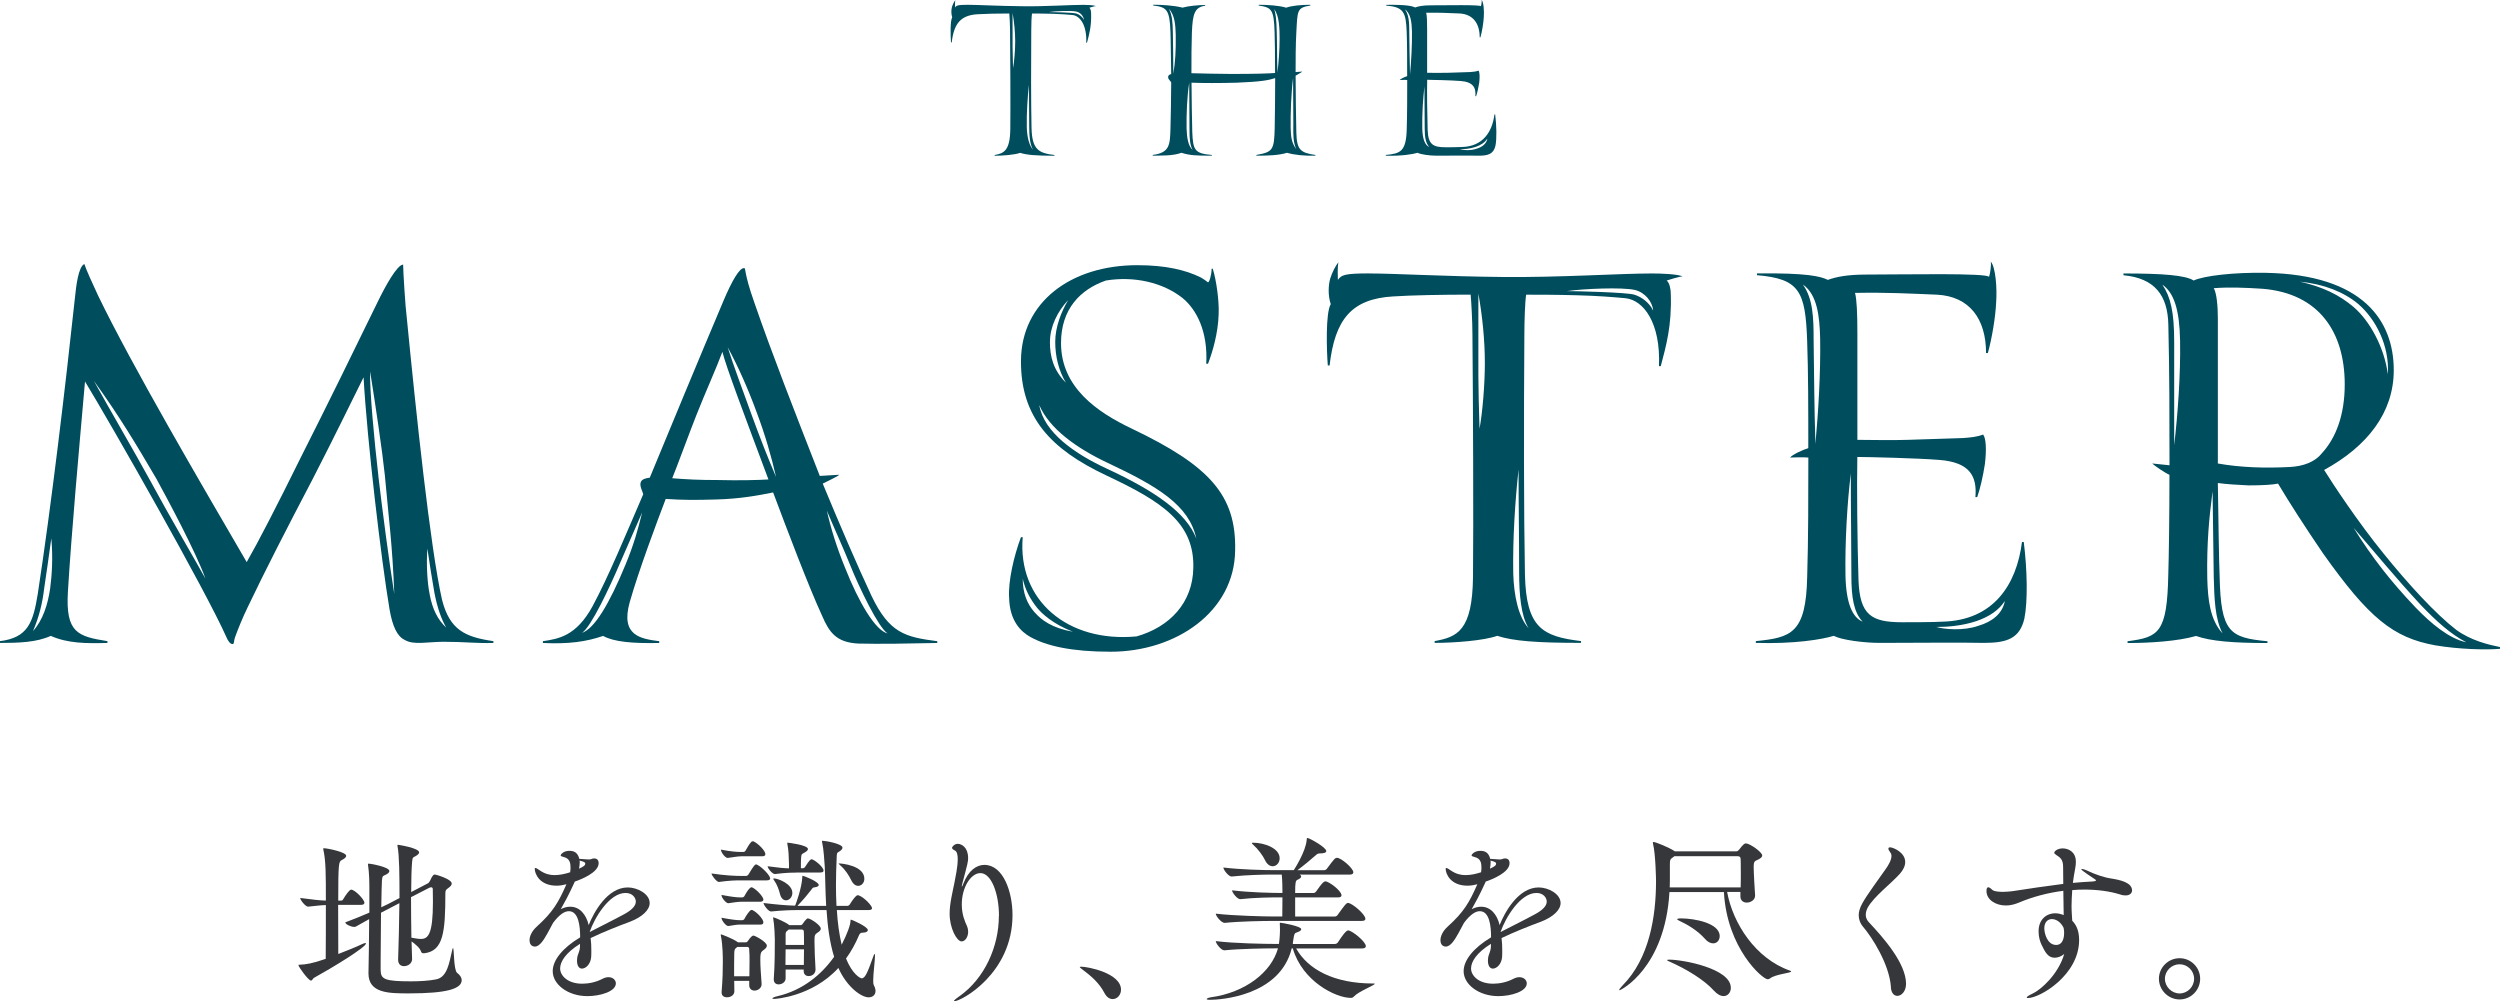
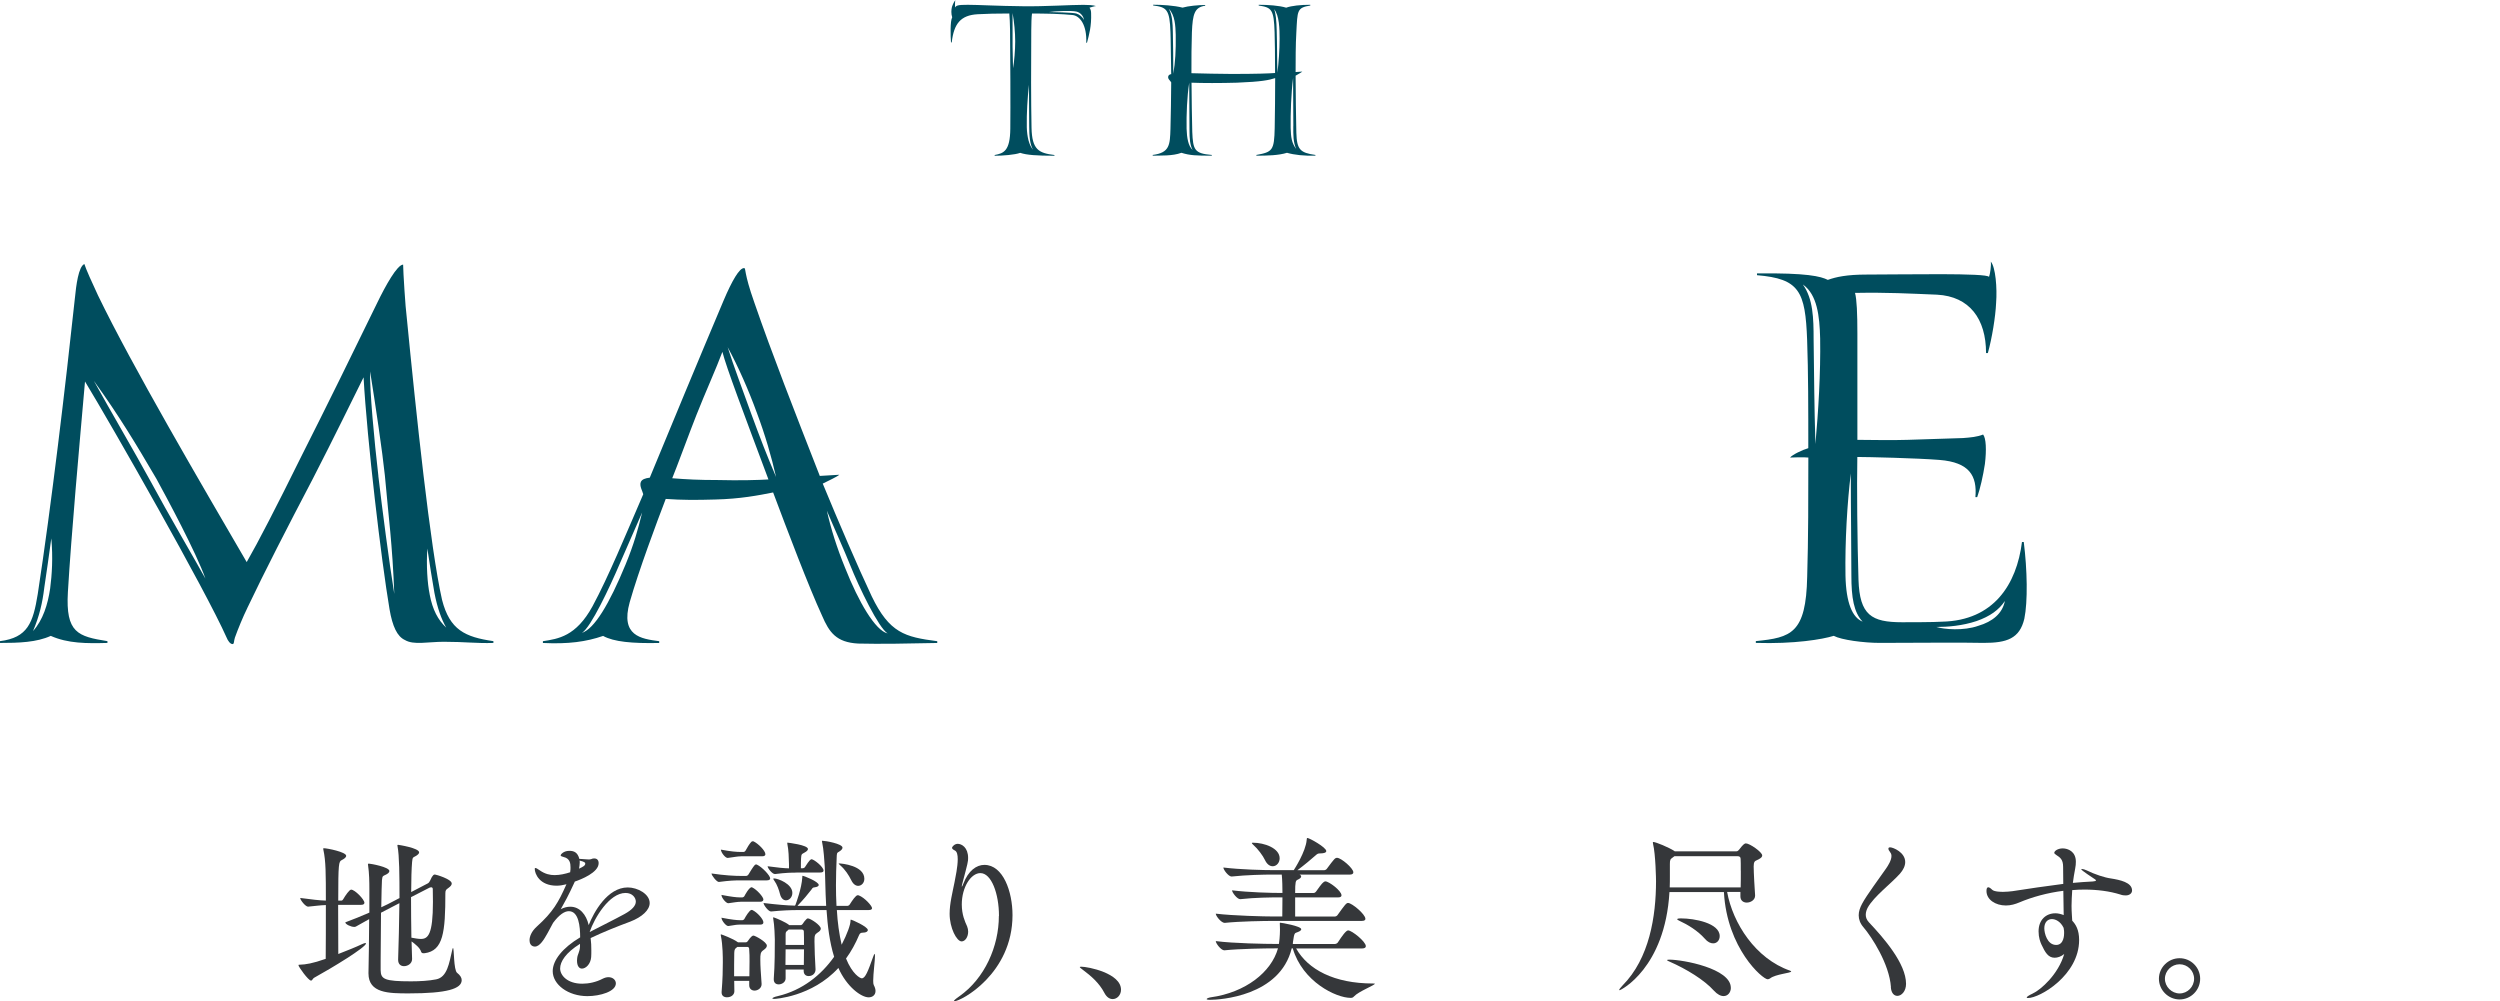
<svg xmlns="http://www.w3.org/2000/svg" id="Layer_2" data-name="Layer 2" viewBox="0 0 474.66 190.09">
  <defs>
    <style>
      .cls-1 {
        fill: #35373a;
      }

      .cls-1, .cls-2 {
        stroke-width: 0px;
      }

      .cls-2 {
        fill: #004d5e;
      }
    </style>
  </defs>
  <g id="_レイヤー_2" data-name="レイヤー 2">
    <g>
      <g>
        <path class="cls-2" d="M46.95,115.46c-.78,1.57-1.79,4.03-2.35,5.6-.22.67-.11,1.23-.45,1.23-.45,0-.9-.67-1.12-1.23-4.03-9.08-21.85-40.34-26.89-48.63-1.12,12.77-2.58,28.8-3.25,40-.45,7.73,1.91,8.41,7.51,9.3v.34c-3.92.11-7.51.11-10.76-1.34-2.69,1.23-6.05,1.34-9.64,1.34v-.34c5.27-.67,6.28-3.47,7.17-8.96,2.58-16.81,5.27-39.56,7.06-56.25.22-2.24.67-5.94,1.79-6.39.22.78,1.57,3.81,2.58,5.94,6.5,13.45,19.5,35.64,28.24,50.65,2.13-3.7,5.72-10.65,10.31-19.95,4.93-9.75,10.09-20.28,14.46-29.25,1.57-3.25,3.81-7.28,4.93-7.28,0,1.23.45,8.4.67,9.86,1.79,18.27,4.48,43.93,6.72,53.79,1.46,5.71,4.37,7.06,9.75,7.84v.34c-3.14.11-5.38-.22-9.41-.22-3.03,0-5.72.67-7.4-.34-1.46-.67-2.35-2.58-2.91-5.83-1.57-9.3-4.26-32.05-4.93-44.04-1.91,3.81-5.49,11.21-9.64,19.27-4.93,9.41-9.08,17.48-12.44,24.54ZM8.4,111.64c-.34,2.8-.9,5.27-2.13,8.18,1.9-2.13,2.8-5.04,3.25-8.07.34-2.58.56-5.94.22-9.53-.22,1.68-1.12,8.07-1.34,9.41ZM28.58,91.36c3.25,6.05,8.63,15.24,10.42,18.49-1.79-5.04-7.28-15.24-9.3-18.94-3.81-6.5-7.17-12.1-11.88-18.6,3.03,5.49,7.51,13.11,10.76,19.05ZM71.83,90.35c.78,6.61,2.02,16.14,3.03,22.41-.34-9.3-1.12-14.9-1.79-22.52-.45-4.37-1.79-13.45-2.8-19.72-.11,3.36.78,13.11,1.57,19.83ZM81.58,112.88c.56,2.91,1.57,4.82,3.14,6.28-.9-1.57-1.68-3.7-2.24-6.61-.22-1.12-1.12-6.83-1.34-8.4-.22,3.14,0,6.61.45,8.74Z" />
        <path class="cls-2" d="M121.69,91.47c.22-.45.78-.67,1.68-.78,4.26-10.31,9.08-21.96,14.01-33.62,1.57-3.7,3.03-6.28,3.92-6.16.34,0-.11.78,1.91,6.5,3.36,9.75,7.62,20.62,12.44,32.95l3.7-.22c-.34.34-2.24,1.23-3.14,1.68,2.91,7.06,6.61,15.69,9.3,21.4,3.36,6.95,6.28,7.73,12.44,8.52v.34c-5.04.11-11.09.22-15.02.11-4.15-.22-5.49-2.13-6.84-5.27-2.58-5.6-6.61-16.25-9.3-23.42-2.8.56-6.28,1.23-10.98,1.34-3.7.11-6.28.11-9.41-.11-1.68,4.37-5.15,13.67-6.84,19.61-1.79,6.39,2.13,6.95,5.6,7.4v.34c-5.15.11-8.63-.22-10.65-1.34-3.25,1.12-6.61,1.57-11.43,1.34v-.34c2.91-.45,6.28-.9,9.41-6.61,3.03-5.6,6.39-13.78,9.64-21.29-.11-.56-.78-1.57-.45-2.35ZM117.66,107.05c-1.91,4.48-5.49,12.1-7.17,13.11,2.35-.78,5.15-5.38,8.29-13,1.57-3.81,2.35-6.61,3.14-9.86l-4.26,9.75ZM137.15,66.82c-1.12,3.03-3.25,7.73-4.93,11.99-1.12,2.8-3.92,10.42-4.59,11.99,2.8.22,5.04.34,8.63.34,4.15.11,7.84,0,9.64-.11-4.82-12.89-7.96-21.18-8.74-24.21ZM143.65,78.25c-1.46-4.03-3.47-8.63-5.49-12.33,1.01,3.25,3.03,8.63,4.48,12.66,1.68,4.59,3.03,8.07,4.71,11.99-.9-3.92-2.02-7.84-3.7-12.33ZM161.36,107.16c-.78-2.02-3.59-8.29-4.37-10.2.78,3.47,1.91,7.06,3.47,10.87,2.58,6.5,5.72,11.88,8.07,12.44-1.68-1.01-5.38-8.63-7.17-13.11Z" />
-         <path class="cls-2" d="M228.03,52.7c1.12.67,1.23.9,1.34.9.22,0,.67-1.34.67-2.58h.22c.67,2.13,1.23,6.05,1.12,8.63-.11,3.59-1.12,7.06-2.02,9.41h-.34c.34-6.05-1.79-10.31-4.59-12.55-3.59-2.8-8.96-4.15-14.46-3.25-4.82,1.68-8.52,5.38-8.52,11.88,0,8.4,6.84,13.11,13.45,16.25,14.79,7.06,19.83,12.66,19.61,23.08-.11,11.65-11.21,19.27-23.64,19.27-7.51,0-12.21-1.12-15.24-2.8-1.79-1.01-3.92-3.03-4.03-7.4-.22-3.14.9-7.96,2.24-11.54h.34c-1.01,11.99,8.52,20.06,21.63,18.83,6.28-1.79,10.65-6.39,10.76-13,.22-8.52-5.83-12.55-16.58-17.59-10.42-4.93-16.25-10.98-16.14-21.85.11-10.98,9.41-18.04,22.08-18.04,5.38,0,9.19.9,12.1,2.35ZM196.43,116.24c1.23,1.46,3.36,3.03,7.28,3.7-3.81-1.46-5.94-3.47-6.84-4.59-1.34-1.68-2.24-3.47-2.69-5.49,0,2.69.78,4.71,2.24,6.39ZM210.21,89.01c8.96,4.15,15.02,8.29,16.92,13.22-1.34-6.28-7.28-9.86-16.81-14.34-5.94-2.8-11.09-6.5-13-10.98.9,5.27,6.84,9.3,12.89,12.1ZM199.34,64.92c0,2.8.67,5.38,3.03,7.73-1.34-2.24-2.02-4.93-2.02-7.73s1.12-5.71,2.47-7.96c-2.02,2.13-3.47,5.04-3.47,7.96Z" />
-         <path class="cls-2" d="M259.96,51.92c4.82,0,14.23.56,25.33.67,10.87.11,22.3-.67,28.35-.67,1.79,0,4.82.11,5.83.56-.67,0-2.58.67-3.03.78.56.45.78,1.68.78,2.47.22,6.16-.9,9.97-1.9,13.78h-.34c.34-8.18-2.91-12.55-6.39-12.89-2.35-.22-5.15-.45-9.19-.56s-7.4-.11-9.64-.11c-.22,1.35-.34,5.04-.34,7.84-.11,16.14-.11,33.39.11,45.27.22,10.2,3.36,11.77,10.65,12.66v.34c-8.29,0-12.89-.34-15.91-1.34-2.47.9-8.07,1.34-11.88,1.34v-.34c4.26-.78,7.17-1.91,7.28-12.21.11-10.08,0-34.29-.11-46.06,0-2.35-.22-6.39-.34-7.51-5.38,0-11.21.11-14.68.34-7.96.45-11.09,4.37-12.1,13.11h-.34c-.22-2.8-.45-9.97.56-11.65-.56-1.68-.45-3.59-.11-4.82.34-1.12,1.01-2.46,1.57-3.14-.22,1.12-.11,2.58-.11,3.36.67-.9,1.12-1.23,5.94-1.23h0ZM280.69,55.73v15.58c0,1.91.11,7.17.22,10.09.56-3.03,1.01-8.41,1.01-12.44,0-4.26-.45-8.85-1.23-13.22ZM288.43,108.62c0-7.62-.11-11.77-.11-19.5-.67,6.16-1.12,13.22-1.01,19.72.11,4.26,1.01,8.41,2.91,10.42-1.46-2.35-1.79-6.5-1.79-10.65ZM310.39,55.05c-2.46-.56-9.86-.22-12.89.22,1.57,0,11.21.22,12.78.67,1.46.45,2.91,1.57,3.59,3.03-.11-1.68-1.57-3.47-3.47-3.92Z" />
        <path class="cls-2" d="M339.86,86.88c.45-.56,2.35-1.46,3.47-1.79,0-7.62,0-14.34-.22-20.51-.34-9.3-1.46-11.65-9.52-12.33v-.34c9.52-.11,12.1.56,13.45,1.23,1.57-.56,3.59-1.01,7.4-1.01,7.06,0,22.97-.34,23.2.45.22-.56.45-2.24.34-2.91.9,1.01,1.23,5.04,1.01,7.84-.11,2.58-.78,6.72-1.57,9.53h-.34c0-6.5-3.14-10.76-9.3-11.09-5.49-.22-9.3-.45-15.58-.34.34,1.23.45,3.92.45,7.73v20.17c2.47,0,6.39.11,9.53,0l10.53-.34c1.46-.11,2.69-.22,3.81-.67.56.67.67,2.91.34,5.6-.34,2.24-.9,4.71-1.46,6.28h-.34c.34-4.03-1.12-6.61-6.84-7.06-4.26-.34-13.67-.56-15.58-.56-.11,5.49,0,16.25.22,23.31.22,6.72,2.46,8.07,8.29,8.07,1.01,0,6.16,0,7.62-.11,9.75-.22,14.12-7.06,15.13-15.13h.34c.67,5.27.78,11.32.11,14.57-.9,3.81-3.36,4.59-7.73,4.59-4.71-.11-12.33,0-19.72,0-3.03,0-7.28-.56-8.74-1.34-2.13.67-7.51,1.57-14.79,1.34v-.34c6.72-.67,9.53-1.46,9.75-12.21.22-7.06.22-15.58.22-22.64-.78-.11-3.47,0-3.47,0ZM342.32,54.05c1.91,2.69,2.02,6.28,2.02,10.42.11,7.62.11,12.1.34,19.83.56-6.16,1.01-13.56.9-20.06-.11-4.26-.56-8.29-3.25-10.2ZM351.51,109.29c0-6.28-.11-11.65-.11-19.39-.67,5.49-1.12,12.89-1.01,19.39.11,5.27,1.34,7.96,3.25,8.74-1.68-1.79-2.13-4.59-2.13-8.74ZM367.65,119.04c1.46.45,5.15.78,7.96-.22,2.69-.78,4.59-2.35,5.04-4.71-1.12,1.68-2.8,2.91-5.38,3.81-2.69.9-5.49,1.12-7.62,1.12Z" />
-         <path class="cls-2" d="M408.66,88l3.25.34c0-9.08,0-17.48-.22-26.67-.11-5.6-2.58-8.85-8.52-9.41v-.34c7.51,0,11.77.34,13.33,1.34,1.91-.9,7.62-1.57,13.67-1.46,18.6.34,24.32,9.19,24.32,18.49,0,8.07-5.04,14.46-13.22,18.94,1.68,2.69,6.39,9.86,11.32,15.91,4.71,5.83,9.86,11.43,13.78,14.46,2.8,2.02,6.05,2.8,8.29,3.25v.34c-2.69.22-7.73.11-12.33-.67-7.96-1.46-12.55-5.15-21.29-17.48-3.36-4.93-6.39-9.64-8.52-13.22-1.01.22-3.03.34-5.6.34-2.24-.11-4.15-.22-5.83-.45.11,7.06.22,15.13.34,17.71.22,10.65,1.91,11.65,9.08,12.33v.34c-6.39,0-10.76-.34-13.56-1.34-3.47,1.01-8.85,1.34-13,1.34v-.34c5.94-.78,7.51-1.57,7.73-12.66.11-3.47.22-10.87.22-18.94-1.01-.45-2.91-1.79-3.25-2.13ZM410.56,54.05c1.57,2.35,2.24,5.15,2.24,10.87v19.61c.67-5.71,1.23-13.34,1.12-19.83-.11-5.83-1.12-9.08-3.36-10.65ZM420.31,109.52l-.22-16.25c-.67,5.16-1.12,9.86-1.01,16.47.11,4.26.56,7.96,2.91,10.53-1.46-2.8-1.57-6.61-1.68-10.76ZM429.61,54.83c-3.36-.22-6.5-.34-9.3-.11.56.9.78,3.47.78,5.71v27.57c4.37.78,9.08.9,13.56.67,2.69-.11,4.93-1.01,6.16-2.58,2.69-2.91,4.37-7.28,4.37-13.11,0-9.86-4.82-17.26-15.58-18.15ZM446.87,58.3c3.03,2.58,5.83,7.62,6.5,12.78.34-5.49-2.35-10.53-5.6-13.34-2.8-2.35-6.61-3.81-11.09-4.26,4.37,1.01,7.4,2.46,10.2,4.82ZM459.64,114.89c-5.16-5.6-8.41-9.64-12.78-14.68,3.47,5.6,7.17,10.31,11.77,15.13,2.91,3.03,6.39,5.94,9.64,6.61-3.03-1.57-5.71-4.03-8.63-7.06Z" />
      </g>
      <g>
        <path class="cls-2" d="M194.12,1.19c4.44.05,9.11-.27,11.58-.27.73,0,1.97.05,2.38.23-.27,0-1.05.27-1.24.32.23.18.32.69.32,1.01.09,2.52-.37,4.07-.78,5.63h-.14c.14-3.34-1.19-5.12-2.61-5.26-.96-.09-2.11-.18-3.75-.23-1.65-.05-3.02-.05-3.94-.05-.09.55-.14,2.06-.14,3.2-.05,6.59-.05,13.64.05,18.49.09,4.17,1.37,4.81,4.35,5.17v.14c-3.39,0-5.26-.14-6.5-.55-1.01.37-3.29.55-4.85.55v-.14c1.74-.32,2.93-.78,2.97-4.99.05-4.12,0-14-.05-18.81,0-.96-.09-2.61-.14-3.07-2.2,0-4.58.05-5.99.14-3.25.18-4.53,1.78-4.94,5.35h-.14c-.09-1.14-.18-4.07.23-4.76-.23-.69-.18-1.46-.05-1.97.14-.46.41-1.01.64-1.28-.09.46-.05,1.05-.05,1.37.27-.37.46-.5,2.43-.5s5.81.23,10.34.27ZM192.25,2.47v6.36c0,.78.05,2.93.09,4.12.23-1.24.41-3.43.41-5.08,0-1.74-.18-3.62-.5-5.4ZM195.41,24.07c0-3.11-.05-4.8-.05-7.96-.27,2.52-.46,5.4-.41,8.05.05,1.74.41,3.43,1.19,4.26-.6-.96-.73-2.65-.73-4.35ZM204.38,2.2c-1.01-.23-4.03-.09-5.26.09.64,0,4.58.09,5.22.27.6.18,1.19.64,1.46,1.24-.05-.69-.64-1.42-1.42-1.6Z" />
        <path class="cls-2" d="M218.84,29.42c3.29-.41,3.29-1.97,3.39-4.99.05-1.56.14-6.77.14-8.79-.14-.32-.73-.64-.55-1.19.05-.18.32-.37.55-.37-.05-1.6-.09-7.32-.14-7.96-.14-4.35-.73-4.76-3.29-5.08v-.14c1.69,0,3.98.14,5.58.55,1.1-.32,3.02-.5,4.3-.5v.14c-2.01.28-2.38,1.56-2.52,5.03-.09,2.65-.09,4.67-.09,7.78,1.88.05,5.58.14,7.64.14,4.71,0,7.09-.09,8.24-.18,0-3.25-.04-6.36-.09-7.73-.14-4.35-.55-4.71-3.02-5.08v-.14c1.74,0,3.89.14,5.22.55,1.01-.37,2.75-.55,4.58-.55v.14c-2.56.41-2.43.96-2.65,5.08-.14,2.29-.14,5.45-.14,7.55l1.28-.09c-.14.14-.96.59-1.28.78,0,2.65.09,8.83.14,10.84.09,3.2.73,3.8,3.62,4.21v.14c-2.15.05-3.98-.14-5.4-.55-1.56.5-3.75.55-5.81.55v-.14c3.07-.55,3.39-.87,3.48-5.12.05-1.51.09-7.69.09-9.47-1.14.37-2.56.69-7.28.87-3.02.09-6.64.09-8.6,0,0,1.83.09,7.83.14,9.33.14,3.43.41,4.12,3.71,4.39v.14c-3.02,0-4.16-.05-5.77-.55-1.69.64-3.98.5-5.45.55v-.14ZM221.95,1.69c.64,1.28.69,2.65.73,4.35.05,3.11.09,4.81.09,7.96.37-2.15.5-4.35.46-7.37-.05-1.74-.14-3.71-1.28-4.94ZM225.84,24.62c0-3.11-.05-5.77-.05-8.92-.41,2.56-.55,6.09-.5,8.74.05,1.74.32,3.29,1.14,4.03-.5-.92-.59-2.15-.59-3.84ZM241.9,1.74c.32.64.46,2.33.5,4.03.09,2.65.05,5.31.14,8.05.23-1.92.41-4.35.41-6.5,0-1.74-.05-4.44-1.05-5.58ZM245.56,23.93c0-3.11-.05-5.99-.05-9.15-.37,2.97-.5,6.86-.46,9.52.05,1.74.18,2.84,1.05,3.98-.59-1.33-.55-2.65-.55-4.35Z" />
-         <path class="cls-2" d="M265.75,15.19c.18-.23.96-.59,1.42-.73,0-3.11,0-5.86-.09-8.37-.14-3.8-.59-4.76-3.89-5.03v-.14c3.89-.05,4.94.23,5.49.5.64-.23,1.46-.41,3.02-.41,2.88,0,9.38-.14,9.47.18.09-.23.18-.92.14-1.19.37.41.5,2.06.41,3.2-.05,1.05-.32,2.75-.64,3.89h-.14c0-2.65-1.28-4.39-3.8-4.53-2.24-.09-3.8-.18-6.36-.14.14.5.18,1.6.18,3.16v8.24c1.01,0,2.61.05,3.89,0l4.3-.14c.59-.05,1.1-.09,1.56-.27.23.27.27,1.19.14,2.29-.14.92-.37,1.92-.59,2.56h-.14c.14-1.65-.46-2.7-2.79-2.88-1.74-.14-5.58-.23-6.36-.23-.05,2.24,0,6.64.09,9.52.09,2.75,1.01,3.29,3.39,3.29.41,0,2.52,0,3.11-.05,3.98-.09,5.77-2.88,6.18-6.18h.14c.27,2.15.32,4.62.05,5.95-.37,1.56-1.37,1.88-3.16,1.88-1.92-.05-5.03,0-8.05,0-1.24,0-2.97-.23-3.57-.55-.87.27-3.07.64-6.04.55v-.14c2.75-.27,3.89-.59,3.98-4.99.09-2.88.09-6.36.09-9.24-.32-.05-1.42,0-1.42,0ZM266.75,1.78c.78,1.1.82,2.56.82,4.26.05,3.11.05,4.94.14,8.1.23-2.52.41-5.54.37-8.19-.05-1.74-.23-3.39-1.33-4.17ZM270.5,24.34c0-2.56-.05-4.76-.05-7.92-.27,2.24-.46,5.26-.41,7.92.04,2.15.55,3.25,1.33,3.57-.69-.73-.87-1.88-.87-3.57ZM277.09,28.33c.59.18,2.1.32,3.25-.09,1.1-.32,1.88-.96,2.06-1.92-.46.69-1.14,1.19-2.2,1.56-1.1.37-2.24.46-3.11.46Z" />
      </g>
      <g>
        <path class="cls-1" d="M64.2,171.79c0,3.46.03,7.19.03,9.34,1.65-.64,3.33-1.31,4.53-1.88.3-.13.5-.2.6-.2.07,0,.13.03.13.07,0,.74-6.48,4.67-9.84,6.52-.27.13-.34.54-.6.54-.5,0-2.38-2.62-2.38-2.92,0-.1.1-.1.3-.1,1.04-.03,2.38-.23,4.87-1.11.03-2.59.03-6.72.03-10.21-1.07.03-1.95.17-3.36.3h-.03c-.47,0-1.48-1.24-1.48-1.65,2.28.3,3.63.47,4.87.5,0-5.04,0-7.49-.47-9.64-.03-.1-.03-.17-.03-.2,0-.1.03-.1.13-.1.6,0,4.23.71,4.23,1.44,0,.3-.37.57-.84.81-.57.27-.67.61-.67,7.69h.6c.17,0,.27-.13.37-.3.37-.64,1.14-1.78,1.48-1.78.71,0,2.52,1.88,2.52,2.49,0,.2-.13.4-.64.4h-4.37ZM80.42,180.99c-.2,0-.4-.07-.47-.3-.2-.71-1.11-1.44-1.81-1.95l.1,3.29v.07c0,.81-.77,1.34-1.54,1.34-.57,0-1.11-.34-1.11-1.21v-.07c.1-2.89.2-6.95.24-10.68l-.97.5-2.52,1.31c-.03,3.16-.07,6.82-.07,9.1v1.81c.03,1.71.71,2.12,5.78,2.12,1.65,0,3.39-.1,4.74-.37,2.12-.4,2.49-3.06,3.06-5.54.07-.3.1-.4.17-.4.2,0,.1,4.2.77,4.7.57.44.87.91.87,1.38,0,1.65-2.79,2.52-10.08,2.52-3.76,0-7.62-.03-7.62-3.79v-.1c.07-2.49.1-6.65.13-10.21l-2.52,1.41c-.07.03-.2.07-.3.07-.64,0-1.71-.5-1.71-.87,1.54-.57,3.12-1.21,4.57-1.85v-4.53c0-1.24-.03-3.02-.24-4.4,0-.1-.03-.17-.03-.2,0-.1.03-.17.17-.17.3,0,3.9.64,3.9,1.41,0,.27-.3.54-.84.77-.34.17-.5.13-.57.97-.03.54-.1,2.62-.13,5.14.91-.4,1.65-.81,2.18-1.08l1.28-.67c0-4.26-.03-8.09-.37-9.81-.03-.1-.03-.13-.03-.2s.03-.1.13-.1c.07,0,4,.6,4,1.44,0,.23-.27.47-.6.67-.6.34-.64.2-.74,1.18-.1,1.18-.17,3.29-.17,5.68l3.16-1.65c.2-.1.34-.34.44-.54.47-1.11.74-1.14.91-1.14s3.19.87,3.19,1.71c0,.27-.2.54-.67.87-.37.27-.54.37-.54.94,0,7.46-.4,10.95-3.93,11.42h-.17ZM78.04,170.34c0,2.55.03,5.34.07,7.69.71.13,1.31.24,1.81.24,1.34,0,2.28-.84,2.28-7.02,0-.91-.03-1.75-.03-2.45,0-.24-.13-.34-.34-.34-.07,0-.17.03-.27.07l-3.53,1.81Z" />
        <path class="cls-1" d="M110.11,179.21c-2.69,1.68-3.76,3.36-3.76,4.67s1.38,2.89,4.2,2.89c1.24,0,2.65-.3,3.86-.94.4-.2.77-.3,1.11-.3.84,0,1.41.54,1.41,1.18,0,1.54-2.99,2.42-5.41,2.42-3.63,0-6.58-2.18-6.58-4.74,0-2.08,1.88-4.43,5.21-6.42,0-2.08-.27-4.97-2.15-4.97-.81,0-1.81.64-2.99,2.22l-1.01,1.88c-.71,1.28-1.51,2.62-2.45,2.62-.13,0-1.01-.03-1.01-1.21,0-.67.34-1.65,1.38-2.59,3.09-2.79,4.1-4.6,5.58-7.93l.07-.13-.03.03c-.67.17-1.28.27-1.85.27-3.26,0-4.16-2.28-4.16-3.19,0-.13.03-.17.1-.17.17,0,.4.13.84.44,1.01.71,1.95.91,2.82.91,1.01,0,2.05-.24,2.96-.54.07-.37.07-.71.07-.94,0-.77-.13-1.68-1.28-1.95-.3-.07-.6-.17-.6-.34,0-.1.5-.84,1.65-.84.87,0,1.58.27,1.91,1.54h.27c.64.03,1.14.1,1.54.1.17,0,.3-.03.44-.07.2-.1.4-.13.57-.13.84,0,.84.77.84.91,0,1.78-3.36,3.09-4.53,3.49l-.07.17c-1.14,2.49-1.85,3.76-2.59,5.07.64-.34,1.24-.47,1.81-.47,1.75,0,3.02,1.44,3.49,3.49.97-2.45,3.56-7.15,7.42-7.15,1.85,0,4.16,1.24,4.16,2.96,0,1.31-1.41,2.65-3.69,3.53-2.35.87-5.24,2.02-7.52,3.12.1.77.13,1.58.13,2.38,0,.4,0,.84-.03,1.24-.1,1.31-1.01,2.18-1.75,2.18-.5,0-.94-.44-.94-1.54,0-.1.03-.27.03-.4.07-.84.5-1.18.54-2.28v-.47ZM110.04,163.39c.03.13.03.27.03.4,0,.37-.07.74-.13,1.14.77-.37,1.18-.57,1.18-.97,0-.17-.13-.34-.97-.54l-.1-.03ZM118.57,173.54c1.48-.81,2.15-1.61,2.15-2.35s-.64-1.65-1.95-1.65c-3.09,0-5.91,4.74-6.82,7.42,2.05-1.07,4.67-2.35,6.62-3.42Z" />
        <path class="cls-1" d="M140.77,167.15c-1.31,0-2.22.03-4.27.3h-.03c-.4,0-1.38-1.24-1.38-1.61,2.49.37,4.37.47,5.74.47h.87c.07,0,.3-.1.4-.27.34-.57.87-1.44,1.21-1.81.07-.07.17-.1.23-.1s.13,0,.17.03c.97.44,2.52,2.08,2.52,2.62,0,.2-.17.37-.64.37h-4.84ZM144.6,186.87c0,.74-.71,1.21-1.34,1.21-.54,0-1.01-.34-1.01-1.04v-.81h-2.85c0,.67.03,1.34.03,1.98,0,.6-.54,1.14-1.41,1.14-.54,0-1.01-.27-1.01-.91v-.13c.2-2.48.23-4.16.23-5.57,0-.94,0-3.26-.37-5.07,0-.07-.03-.13-.03-.17,0-.07.03-.1.07-.1.07,0,2.28.81,3.16,1.48h.03v.03h1.51c.13,0,.27-.07.4-.27.03-.03.64-1.01,1.04-1.01.3,0,2.55,1.21,2.55,1.92,0,.33-.27.57-.64.84-.6.4-.6.81-.6,1.85,0,1.17.1,2.52.24,4.53v.1ZM140.63,162.59c-.57,0-.97.1-2.45.3h-.03c-.47,0-1.28-1.08-1.28-1.58,1.91.37,3.06.44,3.63.44h.71c.07,0,.23-.07.34-.24.3-.57.77-1.34,1.11-1.68.07-.07.17-.1.27-.1.07,0,.13,0,.17.03.84.4,2.22,1.75,2.22,2.42,0,.2-.13.4-.6.4h-4.06ZM140.57,171.22c-.54,0-1.07.1-2.28.27h-.03c-.4,0-1.28-1.01-1.28-1.58,1.91.37,2.89.47,3.43.47h.57c.07,0,.3-.1.37-.27.03-.07.87-1.65,1.34-1.65.03,0,.1,0,.13.03.87.4,2.12,1.81,2.12,2.28,0,.2-.13.44-.57.44h-3.79ZM140.57,175.55c-.54,0-.94.03-2.28.27h-.03c-.44,0-1.28-1.07-1.28-1.58,1.91.37,2.92.47,3.46.47h.54c.07,0,.3-.1.37-.27.2-.4.97-1.68,1.34-1.68.07,0,.13,0,.17.03.94.44,2.08,1.75,2.08,2.32,0,.24-.13.44-.57.44h-3.79ZM142.28,185.36c.03-1.11.03-2.01.03-2.82s0-1.58-.07-2.35c0-.2-.1-.4-.3-.4h-1.95l-.24.2c-.13.1-.34.27-.34.94-.03,1.44-.03,2.92-.03,4.43h2.89ZM166.06,181.09s.07.13.07.37c0,.94-.34,3.39-.34,4.74,0,.4.03.67.1.81.23.44.34.81.34,1.14,0,.77-.57,1.21-1.31,1.21-1.38,0-4.13-1.95-5.74-5.58-5.04,5.51-12.09,5.88-12.16,5.88-.24,0-.37-.03-.37-.1,0-.1.37-.3,1.04-.44,4.67-1.11,8.23-4,10.68-7.46-.87-2.79-1.24-5.91-1.44-8.87h-5.31c-1.61,0-3.19.07-5.21.27h-.03c-.5,0-1.41-1.24-1.41-1.61,2.52.3,4.43.47,5.98.5,0-.03.03-.1.07-.13.13-.34,1.18-3.12,1.31-5.24q0-.3.03-.3c.27,0,3.09,1.11,3.09,1.75,0,.2-.24.37-.77.44-.44.03-.44.2-.67.5-.57.74-1.48,1.85-2.49,2.89l-.1.13h5.44c-.17-2.96-.17-5.64-.27-7.49-.07-.97-.2-3.29-.5-4.6-.03-.1-.03-.17-.03-.2q0-.07.07-.07c.57,0,3.83.57,3.83,1.31,0,.24-.2.47-.57.71-.54.3-.5.3-.54,1.34-.07,1.54-.13,3.29-.13,5.07,0,1.28.03,2.62.1,3.93h2.12c.1,0,.3-.1.4-.27.47-.74,1.14-1.75,1.51-1.75.07,0,.13.03.2.03,1.14.44,2.52,2.01,2.52,2.42,0,.2-.13.37-.67.37h-6.01c.13,2.32.44,4.57.91,6.58,1.07-2.08,1.68-3.8,1.68-4.53,0-.24.07-.24.07-.24.17,0,3.22,1.34,3.22,1.98,0,.27-.3.5-.94.5-.4,0-.57.13-.71.44-.67,1.58-1.48,3.09-2.49,4.47,1.21,2.99,2.69,3.76,2.99,3.76.67,0,1.18-1.34,2.15-4.06.13-.34.2-.54.27-.57l.03-.03ZM151.21,165.68c-.81,0-1.95,0-4.06.27h-.03c-.5,0-1.38-1.11-1.38-1.48,1.95.27,3.06.37,4.06.4v-.81c-.03-1.24-.07-2.65-.3-3.76-.03-.1-.03-.2-.03-.24s0-.07.07-.07,3.86.44,3.86,1.21c0,.2-.2.44-.64.67-.6.34-.6.27-.67,1.14-.03.44-.03,1.11-.03,1.85h.34c.1,0,.34-.07.44-.24.87-1.38,1.11-1.48,1.24-1.48.44,0,2.28,1.44,2.28,2.15,0,.2-.13.37-.64.37h-4.5ZM154.84,184.08c0,.67-.5,1.24-1.31,1.24-.5,0-.94-.3-.94-.97v-.27h-3.43v1.68c0,.71-.71,1.14-1.31,1.14-.5,0-.94-.27-.94-.94v-.13c.2-2.52.2-5.88.2-7.46,0-.4-.07-2.72-.3-3.93,0-.1-.03-.13-.03-.2,0-.03.03-.07.07-.07s.1.03.23.07c.47.17,2.05.84,2.69,1.34l.07.07h2.18c.13,0,.3-.1.4-.27.17-.27.47-.67.67-.84.1-.1.17-.17.3-.17.47,0,2.45,1.28,2.45,1.95,0,.3-.27.54-.6.74-.57.37-.6.57-.6,1.68,0,1.28.1,3.69.2,5.27v.07ZM148.09,169.74c-.17-.71-.57-1.85-1.07-2.52-.1-.17-.2-.27-.2-.34s.03-.1.13-.1c.77,0,3.49,1.04,3.49,2.75,0,.84-.6,1.41-1.21,1.41-.47,0-.94-.37-1.14-1.21ZM149.16,180.25c0,.94-.03,1.98-.03,2.96h3.49c0-.97.03-1.98.03-2.96h-3.49ZM149.73,176.49l-.13.13c-.44.33-.44.37-.44,1.01v1.78h3.49c0-1.01,0-1.88-.03-2.52,0-.2-.1-.4-.37-.4h-2.52ZM161.62,167.12c-.47-.97-1.18-2.05-2.08-2.82-.23-.2-.3-.3-.3-.34s0-.03.03-.03c.54,0,4.84.4,4.84,2.92,0,.77-.54,1.34-1.18,1.34-.44,0-.94-.3-1.31-1.08Z" />
        <path class="cls-1" d="M189.67,173.9c0-4.23-1.44-8.13-3.53-8.13-1.78,0-3.53,2.65-3.53,5.95,0,1.95.6,3.26,1.01,4.16.13.34.2.67.2,1.01,0,1.01-.57,1.85-1.24,1.85-.94,0-2.28-2.55-2.28-5.24,0-1.98.54-4,.94-6.04.17-.91.6-2.89.6-4.33,0-.81-.13-1.44-.54-1.65-.27-.13-.54-.3-.54-.5,0-.24.5-.77,1.07-.77.74,0,1.98.67,1.98,2.69,0,.67-.03.84-1.11,4.9-.07.24-.1.4-.1.47,0,.03.03.07.03.07.03,0,.13-.17.27-.54.94-2.49,2.49-3.59,4-3.59,3.56,0,5.34,5.07,5.34,9.54,0,11.12-9.77,16.36-11.08,16.36-.03,0-.07,0-.07-.03,0-.1.3-.4,1.04-.91,4.84-3.39,7.52-9.5,7.52-15.25Z" />
        <path class="cls-1" d="M209.68,188.51c-.97-1.88-2.59-3.26-4.03-4.33-.34-.27-.64-.47-.64-.57,0-.03.1-.07.27-.07,1.31,0,7.56,1.24,7.56,4.37,0,1.01-.74,1.78-1.58,1.78-.57,0-1.14-.34-1.58-1.18Z" />
        <path class="cls-1" d="M261.03,186.77c0,.3-3.06,1.44-3.96,2.42-.2.23-.37.27-.64.27-2.75,0-9.13-3.06-10.98-9.4h-.2c-2.25,9.14-13.74,9.77-15.48,9.77-.5,0-.67-.07-.67-.13,0-.13.34-.27.74-.34,6.65-.91,11.55-4.8,12.8-9.3h-.6c-1.81,0-6.62.07-9.57.37h-.03c-.6,0-1.61-1.31-1.61-1.75,3.36.44,9.5.54,11.39.54h.6c.2-1.31.2-2.62.2-2.72,0-.34,0-.71-.03-1.11v-.13s0-.07.07-.07c.23,0,4,.64,4,1.24,0,.17-.2.37-.67.54-.6.24-.64.03-.91,1.92,0,.1,0,.23-.03.34h7.99c.2,0,.47-.13.57-.3.77-1.18,1.54-2.28,1.95-2.28.71,0,3.36,2.12,3.36,2.99,0,.24-.17.44-.74.44h-12.49c2.25,4,7.22,6.65,14.58,6.65.34,0,.4.03.4.07ZM259.25,174.41c0,.24-.13.44-.71.44h-16.76c-1.81,0-6.35.07-9.24.37h-.03c-.64,0-1.68-1.31-1.68-1.75,3.32.4,9.24.54,11.12.54h1.51c.03-1.54.03-2.12.03-3.63h-.44c-1.75,0-4.77.03-7.56.34h-.03c-.57,0-1.54-1.28-1.54-1.68,3.19.4,7.49.5,9.3.5h.27c0-.91-.03-2.59-.13-3.49h-1.68c-1.78,0-5,.07-7.83.37h-.03c-.57,0-1.55-1.28-1.55-1.71,3.26.4,7.69.5,9.54.5h3.83c.13-.2,2.28-3.53,2.45-5.74.03-.27.03-.37.13-.37.37,0,3.59,1.78,3.59,2.49,0,.3-.47.44-1.11.44-.47,0-.57.07-.91.37-.74.67-2.28,1.95-3.46,2.82h5.07c.2,0,.44-.13.54-.3,1.38-1.85,1.54-2.05,1.92-2.05.77,0,3.09,1.98,3.09,2.75,0,.24-.17.44-.71.44h-9.5c.2.1.3.2.3.37s-.2.4-.67.6c-.37.17-.47.37-.47,2.52h3.49c.2,0,.37-.13.5-.3.4-.5.94-1.44,1.48-1.81.1-.07.2-.1.27-.1.67,0,3.06,1.78,3.06,2.65,0,.2-.13.4-.67.4h-8.13v3.63h7.52c.2,0,.44-.13.54-.3,1.38-1.92,1.65-2.28,1.98-2.28.74,0,3.29,2.15,3.29,2.99ZM242.96,162.96c0,.84-.6,1.51-1.31,1.51-.54,0-1.08-.34-1.48-1.18-.37-.81-1.38-2.15-2.15-2.82-.23-.2-.34-.34-.34-.4s.07-.07.24-.07c2.08,0,5.04,1.01,5.04,2.96Z" />
-         <path class="cls-1" d="M283.06,179.21c-2.69,1.68-3.76,3.36-3.76,4.67s1.38,2.89,4.2,2.89c1.24,0,2.65-.3,3.86-.94.4-.2.77-.3,1.11-.3.84,0,1.41.54,1.41,1.18,0,1.54-2.99,2.42-5.41,2.42-3.63,0-6.58-2.18-6.58-4.74,0-2.08,1.88-4.43,5.21-6.42,0-2.08-.27-4.97-2.15-4.97-.81,0-1.81.64-2.99,2.22l-1.01,1.88c-.71,1.28-1.51,2.62-2.45,2.62-.13,0-1.01-.03-1.01-1.21,0-.67.34-1.65,1.38-2.59,3.09-2.79,4.1-4.6,5.58-7.93l.07-.13-.03.03c-.67.17-1.28.27-1.85.27-3.26,0-4.16-2.28-4.16-3.19,0-.13.03-.17.1-.17.17,0,.4.13.84.44,1.01.71,1.95.91,2.82.91,1.01,0,2.05-.24,2.96-.54.07-.37.07-.71.07-.94,0-.77-.13-1.68-1.28-1.95-.3-.07-.6-.17-.6-.34,0-.1.5-.84,1.65-.84.87,0,1.58.27,1.91,1.54h.27c.64.03,1.14.1,1.54.1.17,0,.3-.03.44-.07.2-.1.4-.13.57-.13.84,0,.84.77.84.91,0,1.78-3.36,3.09-4.53,3.49l-.07.17c-1.14,2.49-1.85,3.76-2.59,5.07.64-.34,1.24-.47,1.81-.47,1.75,0,3.02,1.44,3.49,3.49.97-2.45,3.56-7.15,7.42-7.15,1.85,0,4.16,1.24,4.16,2.96,0,1.31-1.41,2.65-3.69,3.53-2.35.87-5.24,2.02-7.52,3.12.1.77.13,1.58.13,2.38,0,.4,0,.84-.03,1.24-.1,1.31-1.01,2.18-1.75,2.18-.5,0-.94-.44-.94-1.54,0-.1.03-.27.03-.4.07-.84.5-1.18.54-2.28v-.47ZM282.99,163.39c.03.13.03.27.03.4,0,.37-.07.74-.13,1.14.77-.37,1.17-.57,1.17-.97,0-.17-.13-.34-.97-.54l-.1-.03ZM291.52,173.54c1.48-.81,2.15-1.61,2.15-2.35s-.64-1.65-1.95-1.65c-3.09,0-5.91,4.74-6.82,7.42,2.05-1.07,4.67-2.35,6.62-3.42Z" />
        <path class="cls-1" d="M340.08,184.45c0,.3-2.99.5-4,1.31-.13.1-.3.17-.47.17-.94,0-7.72-5.84-8.3-16.56h-10.34c-.84,14.44-9.24,18.64-9.47,18.64-.03,0-.07-.03-.07-.07,0-.1.2-.37.64-.84,5.1-5.14,6.35-13.13,6.35-19.81,0-.27-.07-5.04-.57-7.09-.03-.13-.03-.2-.03-.27,0-.03,0-.07.07-.07.5,0,2.96,1.04,3.96,1.68l.13.1h11.69c.24,0,.44-.2.54-.34.67-.87.97-1.17,1.28-1.17.71,0,3.09,1.65,3.09,2.28,0,.37-.4.64-1.08.94-.3.13-.54.27-.54,1.14,0,1.07.2,4.7.27,5.47v.1c0,.81-.84,1.31-1.58,1.31-.64,0-1.21-.37-1.21-1.18v-.84h-2.52c1.08,5.94,5.37,12.66,11.96,14.95.13.07.2.1.2.13ZM328.63,187.54c0,.87-.57,1.58-1.38,1.58-.54,0-1.18-.3-1.85-1.04-1.81-2.02-5.21-4.1-8.43-5.51-.27-.1-.44-.2-.44-.27s.13-.1.4-.1c2.59,0,11.69,1.68,11.69,5.34ZM330.51,165.31c0-1.04,0-1.91-.03-2.25,0-.37-.24-.5-.6-.5h-11.96l-.27.2c-.54.37-.6.5-.6,1.28v2.32c0,.71,0,1.41-.03,2.12h13.47c.03-.97.03-2.15.03-3.16ZM326.51,177.73c0,.77-.5,1.38-1.24,1.38-.47,0-1.04-.23-1.61-.91-1.31-1.48-3.22-2.65-4.84-3.39-.27-.13-.37-.2-.37-.27,0-.13.24-.17.57-.17h.17c2.45,0,7.32.87,7.32,3.36Z" />
        <path class="cls-1" d="M359.02,187.41c-.3-4.37-3.63-9.5-5.21-11.35-.64-.74-.91-1.51-.91-2.28,0-.71.23-1.41.64-2.18.84-1.61,3.39-5,4.57-6.72.37-.54,1.01-1.54,1.01-2.35,0-.27-.07-.5-.24-.71-.24-.3-.34-.54-.34-.67,0-.2.1-.27.34-.27.54,0,2.85.94,2.85,2.79,0,.74-.37,1.48-.97,2.18-1.65,1.88-4.97,4.33-6.15,6.48-.17.33-.37.81-.37,1.34,0,.44.13.94.6,1.44,2.82,2.99,7.05,7.83,7.05,11.69,0,1.41-.87,2.28-1.65,2.28-.6,0-1.17-.5-1.24-1.68Z" />
        <path class="cls-1" d="M391.77,169.13c-2.99.37-5.94,1.18-8.4,2.22-.71.3-1.58.57-2.52.57-1.98,0-3.69-1.11-3.69-2.75,0-.5.13-.71.34-.71.17,0,.44.17.74.47.4.4,1.78.4,2.08.4.64,0,1.24-.07,1.78-.13,3.06-.47,6.35-.97,9.64-1.38,0-1.04-.03-2.12-.03-3.22,0-1.41-.54-1.78-1.31-2.28-.27-.17-.37-.3-.37-.4,0-.33.64-.84,1.61-.84s2.49.57,2.49,2.52c0,.4-.03.84-.13,1.31-.17.94-.34,1.85-.44,2.72,1.28-.13,2.55-.2,3.79-.27.4-.03.6-.1.6-.2,0-.07-.07-.13-.17-.2-.5-.34-2.62-1.71-2.62-1.91,0-.03.03-.07.1-.07.2,0,.64.13.91.27,1.58.77,3.43,1.38,4.63,1.54,1.68.27,4,.74,4,2.28,0,.5-.44.94-1.21.94-.3,0-.64-.03-1.01-.17-2.05-.64-4.4-.94-6.82-.94-.77,0-1.54.03-2.32.1-.07,1.11-.13,2.08-.13,2.99,0,1.14.1,2.12.13,2.82.64.67,1.31,1.71,1.31,3.66,0,6.68-7.46,11.02-9.71,11.02-.17,0-.24-.03-.24-.1,0-.13.37-.4,1.11-.74,1.61-.74,4.9-3.69,6.01-7.52-.6.5-1.28.71-1.81.71-1.24,0-1.81-1.01-2.52-2.52-.23-.5-.54-1.34-.54-2.49,0-2.22,1.44-3.43,3.19-3.43.5,0,1.04.13,1.58.34l-.07-4.6ZM391.8,176.15c-.57-1.18-1.51-1.65-2.22-1.65-.77,0-1.44.57-1.44,1.75,0,.91.54,3.16,2.25,3.16,1.51,0,1.51-1.98,1.51-2.25s0-.54-.07-.84l-.03-.17Z" />
        <path class="cls-1" d="M409.9,185.83c0-2.15,1.78-3.9,3.93-3.9s3.9,1.75,3.9,3.9-1.75,3.93-3.9,3.93-3.93-1.78-3.93-3.93ZM416.58,185.83c0-1.51-1.24-2.75-2.75-2.75s-2.79,1.24-2.79,2.75,1.28,2.79,2.79,2.79,2.75-1.28,2.75-2.79Z" />
      </g>
    </g>
  </g>
</svg>